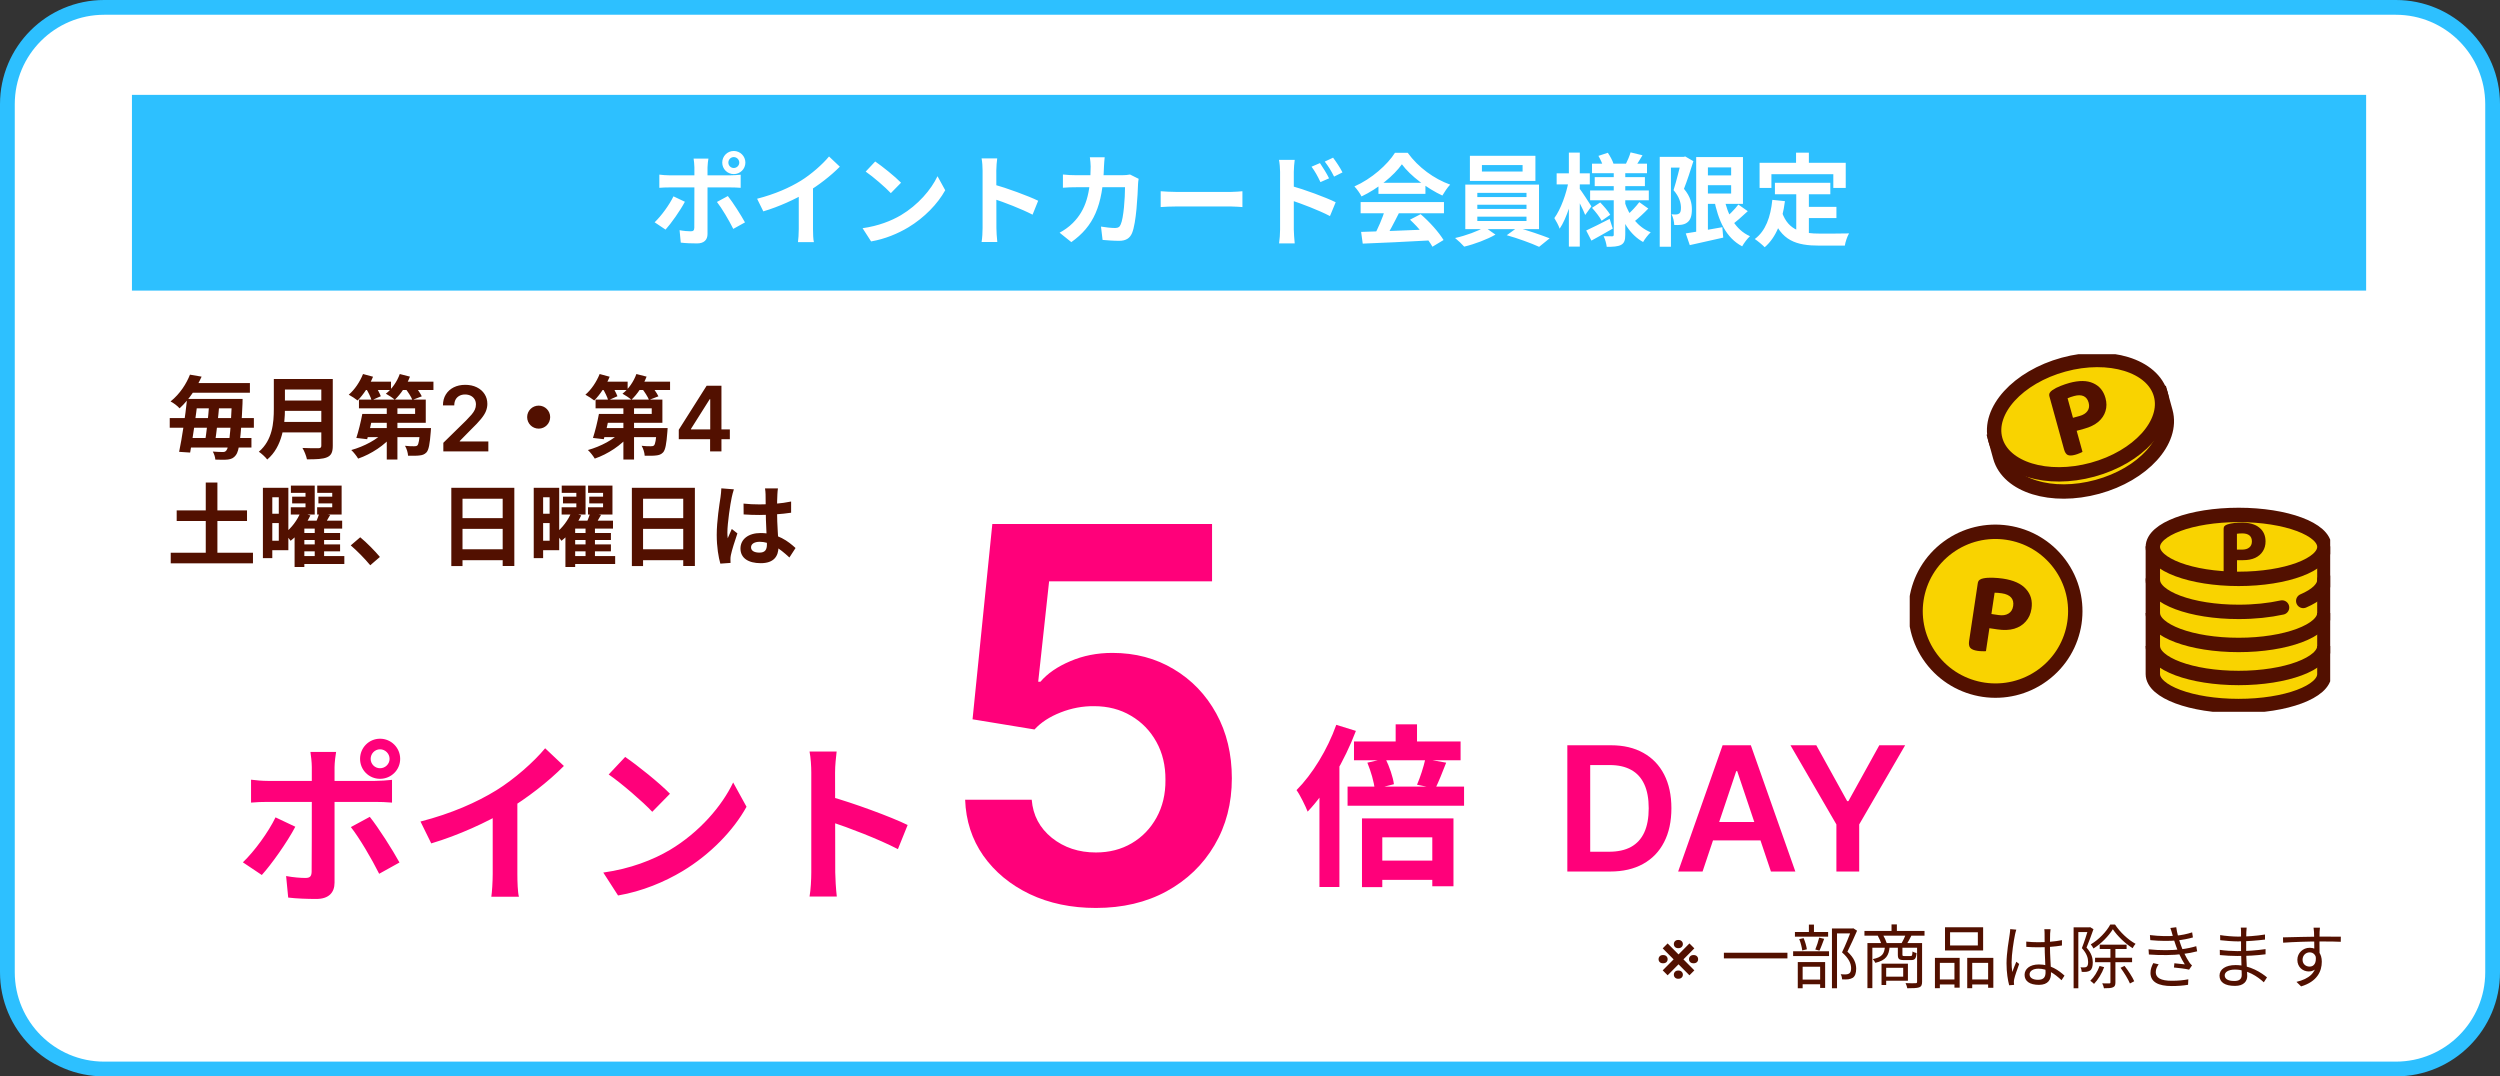
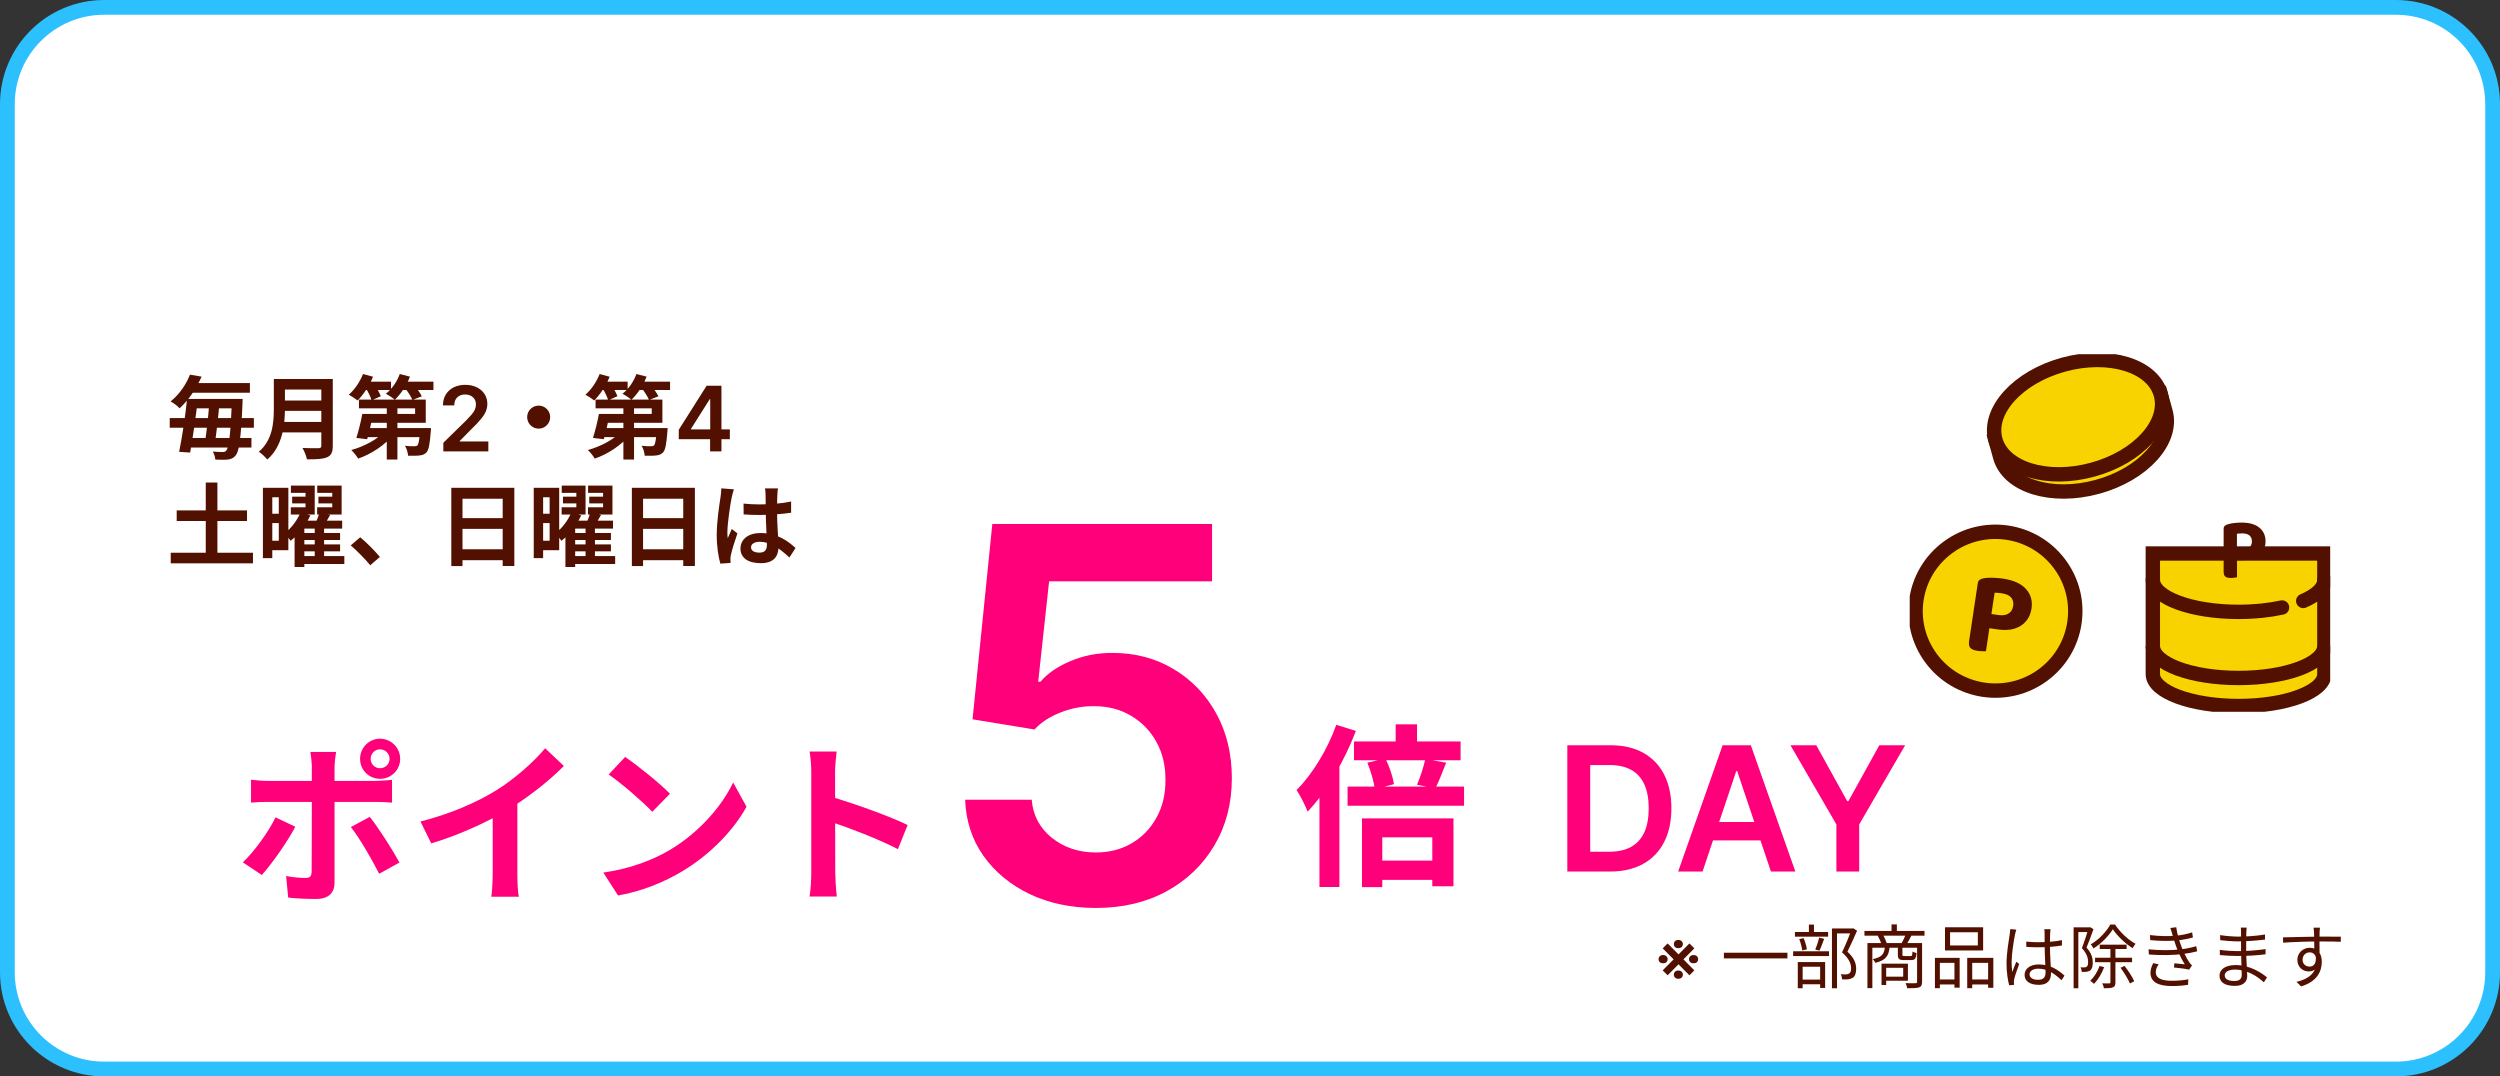
<svg xmlns="http://www.w3.org/2000/svg" width="720" height="310" viewBox="0 0 720 310" fill="none">
  <rect x="0" y="0" width="720" height="310" fill="#333333" stroke="none" />
  <path d="M30 2.126H690C705.394 2.126 717.874 14.606 717.874 30V280C717.874 295.394 705.394 307.874 690 307.874H30C14.606 307.874 2.126 295.394 2.126 280V30C2.126 14.606 14.606 2.126 30 2.126Z" fill="white" stroke="#2DC0FF" stroke-width="4.253" />
  <g clip-path="url(#clip0_534_10878)">
-     <rect x="38" y="27.314" width="643.446" height="56.373" fill="#2DC0FF" />
-     <path d="M209.766 46.825C209.766 47.69 210.458 48.383 211.323 48.383C212.189 48.383 212.91 47.69 212.91 46.825C212.91 45.959 212.189 45.238 211.323 45.238C210.458 45.238 209.766 45.959 209.766 46.825ZM208.006 46.825C208.006 44.979 209.477 43.478 211.323 43.478C213.17 43.478 214.67 44.979 214.67 46.825C214.67 48.671 213.17 50.143 211.323 50.143C209.477 50.143 208.006 48.671 208.006 46.825ZM204.025 45.671C203.938 46.075 203.765 47.489 203.765 48.21C203.765 49.912 203.765 52.364 203.765 54.037C203.765 56.374 203.765 64.971 203.765 67.394C203.765 69.067 202.784 70.106 200.736 70.106C199.207 70.106 197.505 70.048 196.063 69.875L195.716 66.298C196.928 66.529 198.197 66.615 198.919 66.615C199.669 66.615 199.928 66.356 199.957 65.605C199.986 64.509 199.986 55.393 199.986 54.037C199.986 53.027 199.986 49.941 199.986 48.181C199.986 47.431 199.842 46.19 199.755 45.671H204.025ZM189.889 50.287C190.754 50.402 191.764 50.489 192.658 50.489C194.418 50.489 208.41 50.489 210.487 50.489C211.295 50.489 212.535 50.402 213.314 50.316V54.095C212.42 54.008 211.295 53.979 210.516 53.979C208.439 53.979 194.562 53.979 192.658 53.979C191.793 53.979 190.697 54.008 189.889 54.095V50.287ZM197.245 58.105C195.918 60.644 193.235 64.423 191.678 66.125L188.533 64.019C190.466 62.172 192.774 58.999 193.957 56.547L197.245 58.105ZM209.621 56.46C211.093 58.307 213.401 61.942 214.555 64.048L211.179 65.923C209.939 63.442 207.891 59.951 206.477 58.163L209.621 56.46ZM218.045 57.239C223.209 55.912 227.421 54.037 230.652 52.047C233.595 50.229 236.883 47.344 238.759 45.065L241.874 48.008C239.249 50.662 235.729 53.374 232.325 55.422C229.065 57.355 224.392 59.518 219.834 60.874L218.045 57.239ZM230.046 53.922L234.143 52.941V65.952C234.143 67.221 234.2 69.01 234.402 69.731H229.815C229.931 69.038 230.046 67.221 230.046 65.952V53.922ZM252.058 46.508C254.048 47.864 257.799 50.864 259.501 52.623L256.558 55.624C255.058 54.008 251.423 50.864 249.317 49.421L252.058 46.508ZM248.423 65.721C252.952 65.086 256.674 63.615 259.472 61.971C264.405 59.028 268.155 54.643 270.002 50.748L272.223 54.787C270.059 58.711 266.223 62.692 261.578 65.49C258.635 67.25 254.914 68.837 250.875 69.529L248.423 65.721ZM282.984 65.692C282.984 63.471 282.984 51.527 282.984 49.104C282.984 48.066 282.897 46.652 282.695 45.613H287.196C287.08 46.652 286.936 47.892 286.936 49.104C286.936 52.277 286.965 63.557 286.965 65.692C286.965 66.5 287.08 68.519 287.224 69.702H282.695C282.897 68.577 282.984 66.817 282.984 65.692ZM286.099 53.085C289.936 54.153 296.167 56.432 298.995 57.816L297.379 61.826C294.09 60.124 289.244 58.278 286.099 57.239V53.085ZM318.15 45.296C318.064 45.988 317.977 47.2 317.948 47.892C317.631 59.345 314.919 65.202 308.544 69.731L305.168 67.019C306.38 66.356 307.822 65.403 308.976 64.221C312.755 60.47 314.082 55.566 314.111 47.95C314.111 47.315 313.996 45.988 313.881 45.296H318.15ZM327.93 51.498C327.843 51.96 327.757 52.681 327.757 52.999C327.641 56.143 327.266 64.192 326.026 67.134C325.42 68.577 324.295 69.356 322.333 69.356C320.66 69.356 318.958 69.212 317.544 69.096L317.083 65.259C318.525 65.49 319.996 65.663 321.15 65.663C322.074 65.663 322.477 65.346 322.766 64.625C323.603 62.807 324.006 57.037 324.006 53.922H309.928C308.947 53.922 307.332 53.951 306.12 54.066V50.258C307.332 50.402 308.803 50.46 309.899 50.46H323.256C324.006 50.46 324.756 50.402 325.449 50.258L327.93 51.498ZM334.277 55.076C335.344 55.162 337.421 55.278 338.921 55.278C342.325 55.278 351.845 55.278 354.413 55.278C355.769 55.278 357.038 55.133 357.817 55.076V59.634C357.125 59.605 355.653 59.461 354.442 59.461C351.817 59.461 342.325 59.461 338.921 59.461C337.306 59.461 335.373 59.547 334.277 59.634V55.076ZM380.146 46.969C380.954 48.181 382.137 50.027 382.771 51.354L380.29 52.45C379.425 50.633 378.79 49.479 377.723 48.008L380.146 46.969ZM383.925 45.411C384.791 46.565 386.002 48.354 386.637 49.652L384.214 50.864C383.29 49.017 382.598 47.95 381.531 46.536L383.925 45.411ZM368.664 66.096C368.664 63.903 368.664 51.96 368.664 49.508C368.664 48.469 368.549 47.056 368.347 46.046H372.876C372.761 47.056 372.616 48.325 372.616 49.508C372.616 52.71 372.616 63.961 372.616 66.096C372.616 66.933 372.761 68.952 372.876 70.106H368.376C368.549 68.981 368.664 67.25 368.664 66.096ZM371.751 53.489C375.617 54.556 381.819 56.835 384.675 58.249L383.031 62.23C379.771 60.528 374.895 58.682 371.751 57.643V53.489ZM392.003 66.788C397.167 66.644 405.187 66.356 412.456 66.038L412.341 69.212C405.273 69.615 397.657 69.962 392.464 70.163L392.003 66.788ZM391.859 58.191H415.861V61.422H391.859V58.191ZM396.994 52.652H410.524V55.826H396.994V52.652ZM398.926 60.297L402.879 61.394C401.523 64.105 399.965 67.106 398.667 69.038L395.638 68.029C396.82 65.923 398.205 62.721 398.926 60.297ZM406.081 63.269L409.139 61.682C411.735 63.903 414.418 66.933 415.745 69.125L412.543 71.058C411.331 68.865 408.562 65.577 406.081 63.269ZM403.744 47.315C401.407 50.604 396.907 54.297 392.118 56.576C391.714 55.739 390.791 54.441 390.07 53.691C395.003 51.527 399.619 47.402 401.754 43.998H405.417C408.475 48.239 413.062 51.527 417.649 53.172C416.813 54.037 416.034 55.278 415.399 56.316C411.072 54.297 406.196 50.662 403.744 47.315ZM426.794 47.546V49.392H438.507V47.546H426.794ZM423.332 44.863H442.199V52.104H423.332V44.863ZM425.467 58.97V60.182H439.632V58.97H425.467ZM425.467 62.403V63.644H439.632V62.403H425.467ZM425.467 55.537V56.749H439.632V55.537H425.467ZM422.005 53.172H443.238V65.981H422.005V53.172ZM427.602 65.403L430.689 67.567C428.381 68.923 424.631 70.337 421.688 71.029C421.053 70.308 419.899 69.212 419.063 68.548C422.092 67.885 425.785 66.529 427.602 65.403ZM433.949 67.74L436.978 65.548C440.036 66.356 443.902 67.711 446.296 68.635L443.267 71.087C441.017 70.048 437.036 68.606 433.949 67.74ZM458.499 47.142H474.337V49.883H458.499V47.142ZM459.278 51.008H473.731V53.604H459.278V51.008ZM457.951 54.845H474.856V57.672H457.951V54.845ZM469.606 43.882L473.039 44.719C472.26 46.017 471.481 47.286 470.904 48.123L468.192 47.344C468.711 46.334 469.317 44.892 469.606 43.882ZM460.345 44.892L463.057 43.998C463.721 44.979 464.442 46.306 464.701 47.2L461.817 48.239C461.586 47.344 460.951 45.931 460.345 44.892ZM472.116 58.22L474.712 60.066C473.443 61.394 471.914 62.807 470.76 63.73L468.538 62.028C469.663 61.076 471.221 59.432 472.116 58.22ZM458.499 59.865L460.865 58.307C461.903 59.374 463.172 60.845 463.749 61.855L461.268 63.586C460.749 62.547 459.537 60.99 458.499 59.865ZM456.826 66.384C458.557 65.605 461.095 64.307 463.576 63.038L464.471 65.836C462.451 67.019 460.172 68.288 458.326 69.298L456.826 66.384ZM464.759 48.989H468.077V67.596C468.077 69.154 467.817 69.99 466.894 70.51C465.942 71.029 464.557 71.087 462.74 71.087C462.653 70.192 462.249 68.837 461.845 68.029C462.826 68.058 463.951 68.058 464.298 68.058C464.644 68.058 464.759 67.913 464.759 67.596V48.989ZM467.904 58.22C469.173 62.086 471.712 65.403 475.404 66.904C474.712 67.538 473.702 68.808 473.212 69.702C469.461 67.625 467.009 63.586 465.653 58.739L467.904 58.22ZM448.315 49.912H457.864V53.114H448.315V49.912ZM451.835 43.94H454.979V71.029H451.835V43.94ZM451.777 52.104L453.71 52.768C452.873 57.326 451.229 62.894 449.181 65.865C448.892 64.942 448.142 63.615 447.652 62.807C449.498 60.297 451.114 55.768 451.777 52.104ZM454.835 54.21C455.47 54.989 457.835 58.624 458.326 59.432L456.537 61.913C455.903 60.24 454.172 56.951 453.393 55.595L454.835 54.21ZM490.463 50.518H500.416V53.345H490.463V50.518ZM485.501 67.221C488.127 66.846 492.165 66.125 496.031 65.432L496.291 68.433C492.944 69.212 489.396 69.99 486.655 70.596L485.501 67.221ZM488.502 45.238H491.877V68.029H488.502V45.238ZM490.463 45.238H501.974V58.711H490.463V55.739H498.57V48.21H490.463V45.238ZM496.493 56.749C497.531 61.884 499.753 66.154 503.993 68.029C503.243 68.692 502.234 70.048 501.743 70.942C497.098 68.49 494.848 63.586 493.608 57.211L496.493 56.749ZM500.647 58.913L503.359 60.817C501.772 62.317 499.926 63.932 498.483 64.971L496.32 63.298C497.704 62.172 499.579 60.355 500.647 58.913ZM478.001 45.181H485.213V48.267H481.232V71.058H478.001V45.181ZM484.261 45.181H484.867L485.357 45.065L487.694 46.421C486.915 48.931 485.876 52.133 484.982 54.383C486.886 56.633 487.261 58.624 487.261 60.297C487.261 62.23 486.828 63.442 485.876 64.105C485.415 64.451 484.838 64.653 484.174 64.74C483.626 64.826 482.876 64.826 482.184 64.798C482.155 63.932 481.895 62.576 481.405 61.711C481.953 61.769 482.357 61.769 482.732 61.769C483.049 61.74 483.338 61.682 483.597 61.509C483.972 61.249 484.117 60.672 484.117 59.865C484.117 58.509 483.684 56.72 481.982 54.758C482.818 52.162 483.799 48.066 484.261 46.219V45.181ZM511.177 52.652H527.13V55.941H511.177V52.652ZM519.139 59.576H528.89V62.807H519.139V59.576ZM517.321 54.556H520.956V68.49L517.321 68.058V54.556ZM510.427 57.557L514.062 57.932C513.311 63.788 511.523 68.375 508.234 71.202C507.657 70.596 506.186 69.356 505.378 68.837C508.494 66.529 509.936 62.519 510.427 57.557ZM513.225 61.163C515.071 66.471 519.11 67.279 524.245 67.279C525.774 67.279 530.592 67.279 532.525 67.221C532.034 68.029 531.457 69.702 531.313 70.74H524.043C517.379 70.74 512.879 69.385 510.398 62.115L513.225 61.163ZM517.264 43.969H520.956V49.248H517.264V43.969ZM506.763 46.883H531.573V54.124H527.995V50.171H510.167V54.124H506.763V46.883Z" fill="white" />
-   </g>
+     </g>
  <path d="M55.202 114.894H67.786V117.598H55.202V114.894ZM53.356 126.152H72.414V128.882H53.356V126.152ZM48.884 120.406H73.116V123.188H48.884V120.406ZM54.188 110.318H71.972V113.1H54.188V110.318ZM66.798 114.894H69.866C69.866 114.894 69.84 115.856 69.84 116.246C69.398 126.412 68.852 129.896 67.942 131.066C67.292 131.95 66.59 132.21 65.654 132.34C64.796 132.444 63.418 132.418 62.014 132.366C61.988 131.716 61.676 130.702 61.286 130.052C62.56 130.156 63.6 130.182 64.172 130.182C64.666 130.182 64.9 130.078 65.186 129.74C65.914 128.908 66.408 125.138 66.798 115.518V114.894ZM53.876 114.894H56.996C56.398 119.99 55.488 126.412 54.76 130.338L51.588 130.13C52.42 126.152 53.382 119.782 53.876 114.894ZM60.246 116.246H63.184C62.872 120.016 62.326 124.8 61.884 127.686H58.972C59.466 124.722 60.012 119.938 60.246 116.246ZM54.708 107.9L58.062 108.472C56.58 111.722 54.656 114.894 51.718 117.598C51.12 116.896 49.924 116.012 49.118 115.622C51.9 113.386 53.72 110.422 54.708 107.9ZM80.994 109.148H93.994V112.19H80.994V109.148ZM81.02 115.362H94.124V118.326H81.02V115.362ZM80.89 121.524H93.942V124.54H80.89V121.524ZM78.862 109.148H82.06V117.754C82.06 122.278 81.358 128.648 76.964 132.34C76.496 131.69 75.222 130.52 74.546 130.104C78.498 126.75 78.862 121.732 78.862 117.754V109.148ZM92.538 109.148H95.84V128.388C95.84 130.234 95.398 131.17 94.202 131.69C92.954 132.236 91.108 132.288 88.404 132.288C88.222 131.352 87.624 129.844 87.104 129.012C88.95 129.116 91.108 129.09 91.732 129.09C92.33 129.064 92.538 128.882 92.538 128.336V109.148ZM106.058 119.21H119.552V117.598H103.38V115.076H122.62V121.758H106.058V119.21ZM104.342 119.21H107.462C106.968 121.68 106.292 124.592 105.746 126.49L102.626 126.126C103.224 124.28 103.926 121.498 104.342 119.21ZM105.434 123.292H121.814V125.892H104.654L105.434 123.292ZM121.008 123.292H124.128C124.128 123.292 124.102 124.02 124.05 124.41C123.79 127.868 123.478 129.558 122.828 130.286C122.256 130.884 121.632 131.092 120.826 131.17C120.098 131.274 118.85 131.274 117.524 131.248C117.472 130.338 117.108 129.168 116.64 128.388C117.732 128.518 118.824 128.544 119.292 128.518C119.708 128.518 119.942 128.492 120.202 128.284C120.566 127.92 120.8 126.672 121.008 123.656V123.292ZM111.388 115.674H114.456V132.34H111.388V115.674ZM110.764 124.228L113.182 125.268C110.842 128.206 106.916 130.78 103.146 132.08C102.704 131.326 101.82 130.208 101.17 129.61C104.836 128.596 108.788 126.516 110.764 124.228ZM104.42 109.928H112.61V112.32H104.42V109.928ZM114.742 109.928H124.83V112.32H114.742V109.928ZM104.55 107.718L107.436 108.498C106.37 111.072 104.628 113.724 102.99 115.336C102.418 114.868 101.17 114.062 100.442 113.672C102.132 112.242 103.666 109.954 104.55 107.718ZM115.132 107.718L118.07 108.472C117.082 111.046 115.392 113.542 113.702 115.128C113.13 114.608 111.856 113.776 111.128 113.386C112.87 112.06 114.352 109.902 115.132 107.718ZM105.382 111.826L107.878 110.76C108.554 111.774 109.334 113.204 109.672 114.114L107.02 115.284C106.76 114.348 106.058 112.918 105.382 111.826ZM116.666 111.8L119.24 110.89C120.072 111.852 121.034 113.204 121.476 114.14L118.772 115.18C118.408 114.27 117.498 112.84 116.666 111.8ZM127.68 130V127.526L134.245 121.09C134.873 120.456 135.396 119.893 135.815 119.401C136.233 118.908 136.547 118.431 136.756 117.969C136.966 117.508 137.07 117.015 137.07 116.492C137.07 115.895 136.935 115.384 136.664 114.96C136.393 114.529 136.021 114.196 135.547 113.962C135.073 113.728 134.534 113.612 133.931 113.612C133.309 113.612 132.765 113.741 132.297 113.999C131.829 114.252 131.466 114.612 131.207 115.08C130.955 115.547 130.829 116.104 130.829 116.751H127.57C127.57 115.55 127.844 114.507 128.391 113.621C128.939 112.734 129.693 112.048 130.653 111.562C131.62 111.076 132.728 110.832 133.977 110.832C135.245 110.832 136.359 111.069 137.32 111.543C138.28 112.017 139.025 112.667 139.554 113.491C140.089 114.316 140.357 115.258 140.357 116.317C140.357 117.025 140.222 117.72 139.951 118.403C139.68 119.087 139.203 119.844 138.52 120.675C137.843 121.506 136.892 122.512 135.667 123.694L132.408 127.009V127.138H140.643V130H127.68ZM155.148 116.818C156.968 116.818 158.45 118.3 158.45 120.12C158.45 121.966 156.968 123.448 155.148 123.448C153.302 123.448 151.82 121.966 151.82 120.12C151.82 118.3 153.302 116.818 155.148 116.818ZM174.206 119.21H187.7V117.598H171.528V115.076H190.768V121.758H174.206V119.21ZM172.49 119.21H175.61C175.116 121.68 174.44 124.592 173.894 126.49L170.774 126.126C171.372 124.28 172.074 121.498 172.49 119.21ZM173.582 123.292H189.962V125.892H172.802L173.582 123.292ZM189.156 123.292H192.276C192.276 123.292 192.25 124.02 192.198 124.41C191.938 127.868 191.626 129.558 190.976 130.286C190.404 130.884 189.78 131.092 188.974 131.17C188.246 131.274 186.998 131.274 185.672 131.248C185.62 130.338 185.256 129.168 184.788 128.388C185.88 128.518 186.972 128.544 187.44 128.518C187.856 128.518 188.09 128.492 188.35 128.284C188.714 127.92 188.948 126.672 189.156 123.656V123.292ZM179.536 115.674H182.604V132.34H179.536V115.674ZM178.912 124.228L181.33 125.268C178.99 128.206 175.064 130.78 171.294 132.08C170.852 131.326 169.968 130.208 169.318 129.61C172.984 128.596 176.936 126.516 178.912 124.228ZM172.568 109.928H180.758V112.32H172.568V109.928ZM182.89 109.928H192.978V112.32H182.89V109.928ZM172.698 107.718L175.584 108.498C174.518 111.072 172.776 113.724 171.138 115.336C170.566 114.868 169.318 114.062 168.59 113.672C170.28 112.242 171.814 109.954 172.698 107.718ZM183.28 107.718L186.218 108.472C185.23 111.046 183.54 113.542 181.85 115.128C181.278 114.608 180.004 113.776 179.276 113.386C181.018 112.06 182.5 109.902 183.28 107.718ZM173.53 111.826L176.026 110.76C176.702 111.774 177.482 113.204 177.82 114.114L175.168 115.284C174.908 114.348 174.206 112.918 173.53 111.826ZM184.814 111.8L187.388 110.89C188.22 111.852 189.182 113.204 189.624 114.14L186.92 115.18C186.556 114.27 185.646 112.84 184.814 111.8ZM195.487 126.491V123.768L203.511 111.091H205.782V114.969H204.397L198.996 123.528V123.675H210.195V126.491H195.487ZM204.508 130V125.661L204.545 124.442V111.091H207.776V130H204.508ZM50.886 146.986H71.14V150.054H50.886V146.986ZM49.17 159.18H72.856V162.248H49.17V159.18ZM59.258 138.978H62.612V161.26H59.258V138.978ZM84.14 143.034H89.522V144.984H84.14V143.034ZM83.776 139.862H90.64V148.182H83.75V146.102H87.988V141.942H83.776V139.862ZM91.706 143.034H97.14V144.984H91.706V143.034ZM91.368 139.862H98.388V148.182H91.342V146.102H95.684V141.942H91.368V139.862ZM86.584 153.512H97.946V155.514H86.584V153.512ZM86.584 156.788H97.946V158.79H86.584V156.788ZM86.61 160.142H99.168V162.43H86.61V160.142ZM86.532 147.584L89.392 148.442C88.092 151.146 86.012 153.98 83.698 155.748C83.282 155.15 82.476 154.11 81.956 153.59C83.932 152.134 85.726 149.664 86.532 147.584ZM87.65 149.95H98.544V152.238H87.65V163.288H84.842V152.29L87.104 149.95H87.65ZM91.966 147.766L95.086 148.312C94.332 149.664 93.526 151.016 92.902 151.926L90.588 151.302C91.082 150.288 91.68 148.806 91.966 147.766ZM90.64 151.822H93.344V160.974H90.64V151.822ZM77.224 140.486H83.048V158.452H77.224V155.722H80.292V143.216H77.224V140.486ZM77.328 147.948H81.722V150.652H77.328V147.948ZM75.716 140.486H78.42V160.74H75.716V140.486ZM106.63 162.794C105.044 160.87 102.834 158.634 101.014 157.074L103.744 154.734C105.59 156.242 108.086 158.79 109.412 160.402L106.63 162.794ZM129.978 140.486H148.126V163.002H144.772V143.632H133.202V163.028H129.978V140.486ZM132.188 149.222H146.176V152.316H132.188V149.222ZM132.162 158.192H146.176V161.338H132.162V158.192ZM162.14 143.034H167.522V144.984H162.14V143.034ZM161.776 139.862H168.64V148.182H161.75V146.102H165.988V141.942H161.776V139.862ZM169.706 143.034H175.14V144.984H169.706V143.034ZM169.368 139.862H176.388V148.182H169.342V146.102H173.684V141.942H169.368V139.862ZM164.584 153.512H175.946V155.514H164.584V153.512ZM164.584 156.788H175.946V158.79H164.584V156.788ZM164.61 160.142H177.168V162.43H164.61V160.142ZM164.532 147.584L167.392 148.442C166.092 151.146 164.012 153.98 161.698 155.748C161.282 155.15 160.476 154.11 159.956 153.59C161.932 152.134 163.726 149.664 164.532 147.584ZM165.65 149.95H176.544V152.238H165.65V163.288H162.842V152.29L165.104 149.95H165.65ZM169.966 147.766L173.086 148.312C172.332 149.664 171.526 151.016 170.902 151.926L168.588 151.302C169.082 150.288 169.68 148.806 169.966 147.766ZM168.64 151.822H171.344V160.974H168.64V151.822ZM155.224 140.486H161.048V158.452H155.224V155.722H158.292V143.216H155.224V140.486ZM155.328 147.948H159.722V150.652H155.328V147.948ZM153.716 140.486H156.42V160.74H153.716V140.486ZM181.978 140.486H200.126V163.002H196.772V143.632H185.202V163.028H181.978V140.486ZM184.188 149.222H198.176V152.316H184.188V149.222ZM184.162 158.192H198.176V161.338H184.162V158.192ZM214.14 145.036C215.648 145.192 217.13 145.27 218.716 145.27C221.888 145.27 225.138 145.01 227.842 144.438V147.662C225.112 148.078 221.836 148.286 218.716 148.312C217.182 148.312 215.7 148.26 214.166 148.156L214.14 145.036ZM224.046 140.668C223.968 141.162 223.916 141.786 223.89 142.332C223.838 143.19 223.786 144.984 223.786 146.856C223.786 151.64 224.202 155.02 224.202 157.49C224.202 160.22 222.85 162.196 219.106 162.196C215.492 162.196 213.256 160.714 213.256 157.984C213.256 155.332 215.492 153.512 219.054 153.512C223.942 153.512 227.088 155.956 229.116 157.828L227.348 160.558C224.358 157.776 221.732 156.034 218.794 156.034C217.312 156.034 216.298 156.632 216.298 157.62C216.298 158.686 217.338 159.154 218.742 159.154C220.328 159.154 220.874 158.322 220.874 156.788C220.874 154.994 220.536 150.626 220.536 146.882C220.536 144.906 220.51 143.164 220.484 142.384C220.484 141.968 220.406 141.162 220.328 140.668H224.046ZM211.358 140.928C211.15 141.448 210.838 142.8 210.734 143.268C210.344 145.01 209.486 150.73 209.486 153.33C209.486 153.824 209.512 154.5 209.59 155.02C209.954 154.11 210.396 153.226 210.76 152.342L212.372 153.616C211.644 155.774 210.786 158.4 210.5 159.83C210.422 160.194 210.344 160.766 210.37 161.026C210.37 161.312 210.37 161.754 210.396 162.118L207.458 162.326C206.938 160.532 206.418 157.542 206.418 154.032C206.418 150.106 207.198 145.192 207.51 143.19C207.614 142.462 207.718 141.448 207.744 140.642L211.358 140.928Z" fill="#521000" />
  <path d="M401.95 208.6H408.1V216.35H401.95V208.6ZM389.95 213.55H420.65V218.95H389.95V213.55ZM395.25 247.85H415.1V253.4H395.25V247.85ZM388.1 226.55H421.65V232.05H388.1V226.55ZM393.8 219.65L399 218.45C400.15 220.75 401.2 223.85 401.45 225.85L395.9 227.25C395.75 225.3 394.8 222.1 393.8 219.65ZM410.5 218.6L416.5 219.65C415.4 222.5 414.3 225.2 413.4 227.05L408.1 226C409 223.95 410 220.85 410.5 218.6ZM392.25 235.7H418.6V255.25H412.5V241.15H398.1V255.5H392.25V235.7ZM384.85 208.75L390.5 210.5C387.25 219.05 382.05 228.05 376.6 233.75C376.05 232.3 374.45 229 373.4 227.55C377.95 223 382.3 215.9 384.85 208.75ZM380 222.55L385.7 216.85L385.75 216.9V255.45H380V222.55ZM463.714 251H451.391V214.636H463.962C467.573 214.636 470.674 215.364 473.266 216.82C475.871 218.264 477.871 220.342 479.268 223.053C480.665 225.763 481.363 229.007 481.363 232.783C481.363 236.571 480.659 239.826 479.25 242.548C477.853 245.271 475.835 247.36 473.195 248.816C470.567 250.272 467.407 251 463.714 251ZM457.979 245.3H463.394C465.927 245.3 468.04 244.839 469.733 243.915C471.426 242.98 472.698 241.589 473.55 239.743C474.403 237.884 474.829 235.564 474.829 232.783C474.829 230.001 474.403 227.693 473.55 225.858C472.698 224.011 471.438 222.632 469.768 221.721C468.111 220.798 466.052 220.336 463.589 220.336H457.979V245.3ZM490.338 251H483.307L496.109 214.636H504.241L517.061 251H510.029L500.317 222.094H500.033L490.338 251ZM490.569 236.742H509.745V242.033H490.569V236.742ZM515.654 214.636H523.093L531.989 230.723H532.344L541.24 214.636H548.679L535.451 237.435V251H528.882V237.435L515.654 214.636Z" fill="#FF007A" />
  <path d="M315.621 261.491C308.518 261.491 302.162 260.16 296.551 257.496C290.94 254.798 286.484 251.104 283.181 246.417C279.914 241.729 278.174 236.367 277.961 230.33H297.137C297.492 234.805 299.428 238.462 302.943 241.303C306.459 244.109 310.685 245.511 315.621 245.511C319.491 245.511 322.936 244.624 325.955 242.848C328.973 241.072 331.352 238.604 333.092 235.444C334.832 232.283 335.685 228.679 335.649 224.631C335.685 220.511 334.815 216.854 333.039 213.658C331.263 210.462 328.831 207.958 325.741 206.147C322.652 204.3 319.101 203.377 315.088 203.377C311.821 203.342 308.607 203.945 305.447 205.188C302.286 206.431 299.783 208.065 297.936 210.089L280.092 207.159L285.791 150.909H349.072V167.422H302.144L299.001 196.346H299.641C301.665 193.967 304.523 191.996 308.217 190.433C311.91 188.835 315.958 188.036 320.362 188.036C326.967 188.036 332.862 189.599 338.046 192.724C343.231 195.813 347.315 200.075 350.298 205.508C353.281 210.941 354.772 217.156 354.772 224.151C354.772 231.36 353.103 237.788 349.765 243.434C346.462 249.045 341.864 253.466 335.969 256.697C330.109 259.893 323.327 261.491 315.621 261.491Z" fill="#FF007A" />
  <path d="M106.75 218.55C106.75 220.05 107.95 221.25 109.45 221.25C110.95 221.25 112.2 220.05 112.2 218.55C112.2 217.05 110.95 215.8 109.45 215.8C107.95 215.8 106.75 217.05 106.75 218.55ZM103.7 218.55C103.7 215.35 106.25 212.75 109.45 212.75C112.65 212.75 115.25 215.35 115.25 218.55C115.25 221.75 112.65 224.3 109.45 224.3C106.25 224.3 103.7 221.75 103.7 218.55ZM96.8 216.55C96.65 217.25 96.35 219.7 96.35 220.95C96.35 223.9 96.35 228.15 96.35 231.05C96.35 235.1 96.35 250 96.35 254.2C96.35 257.1 94.65 258.9 91.1 258.9C88.45 258.9 85.5 258.8 83 258.5L82.4 252.3C84.5 252.7 86.7 252.85 87.95 252.85C89.25 252.85 89.7 252.4 89.75 251.1C89.8 249.2 89.8 233.4 89.8 231.05C89.8 229.3 89.8 223.95 89.8 220.9C89.8 219.6 89.55 217.45 89.4 216.55H96.8ZM72.3 224.55C73.8 224.75 75.55 224.9 77.1 224.9C80.15 224.9 104.4 224.9 108 224.9C109.4 224.9 111.55 224.75 112.9 224.6V231.15C111.35 231 109.4 230.95 108.05 230.95C104.45 230.95 80.4 230.95 77.1 230.95C75.6 230.95 73.7 231 72.3 231.15V224.55ZM85.05 238.1C82.75 242.5 78.1 249.05 75.4 252L69.95 248.35C73.3 245.15 77.3 239.65 79.35 235.4L85.05 238.1ZM106.5 235.25C109.05 238.45 113.05 244.75 115.05 248.4L109.2 251.65C107.05 247.35 103.5 241.3 101.05 238.2L106.5 235.25ZM121.1 236.6C130.05 234.3 137.35 231.05 142.95 227.6C148.05 224.45 153.75 219.45 157 215.5L162.4 220.6C157.85 225.2 151.75 229.9 145.85 233.45C140.2 236.8 132.1 240.55 124.2 242.9L121.1 236.6ZM141.9 230.85L149 229.15V251.7C149 253.9 149.1 257 149.45 258.25H141.5C141.7 257.05 141.9 253.9 141.9 251.7V230.85ZM180.05 218C183.5 220.35 190 225.55 192.95 228.6L187.85 233.8C185.25 231 178.95 225.55 175.3 223.05L180.05 218ZM173.75 251.3C181.6 250.2 188.05 247.65 192.9 244.8C201.45 239.7 207.95 232.1 211.15 225.35L215 232.35C211.25 239.15 204.6 246.05 196.55 250.9C191.45 253.95 185 256.7 178 257.9L173.75 251.3ZM233.65 251.25C233.65 247.4 233.65 226.7 233.65 222.5C233.65 220.7 233.5 218.25 233.15 216.45H240.95C240.75 218.25 240.5 220.4 240.5 222.5C240.5 228 240.55 247.55 240.55 251.25C240.55 252.65 240.75 256.15 241 258.2H233.15C233.5 256.25 233.65 253.2 233.65 251.25ZM239.05 229.4C245.7 231.25 256.5 235.2 261.4 237.6L258.6 244.55C252.9 241.6 244.5 238.4 239.05 236.6V229.4Z" fill="#FF007A" />
  <g clip-path="url(#clip1_534_10878)">
    <path d="M623.683 118.571C625.989 126.931 617.198 136.621 604.044 140.211C590.89 143.81 578.354 139.945 576.039 131.585L574.677 126.64L622.321 113.626L623.683 118.571Z" fill="#F9D300" stroke="#521000" stroke-width="4.144" stroke-miterlimit="10" />
-     <path d="M602.673 135.271C615.829 131.677 624.623 121.99 622.315 113.634C620.007 105.278 607.47 101.418 594.314 105.012C581.158 108.605 572.364 118.292 574.673 126.648C576.981 135.004 589.517 138.865 602.673 135.271Z" fill="#F9D300" stroke="#521000" stroke-width="4.144" stroke-miterlimit="10" />
-     <path d="M593.328 125.368L590.237 114.177C590.128 113.781 590.156 113.437 590.322 113.145C590.488 112.854 590.742 112.594 591.082 112.366C591.702 111.928 592.477 111.526 593.407 111.16C594.338 110.793 595.189 110.505 595.961 110.294C598.776 109.525 601.07 109.548 602.843 110.364C604.631 111.153 605.81 112.579 606.38 114.642C606.749 115.976 606.748 117.231 606.378 118.408C606.028 119.579 605.337 120.609 604.303 121.496C603.264 122.363 601.911 123.024 600.242 123.48L593.328 125.368ZM597.638 130.982C596.699 131.238 595.986 131.254 595.498 131.029C595.03 130.798 594.681 130.265 594.451 129.432L592.75 123.274L597.505 121.975L599.759 130.134C599.588 130.247 599.3 130.382 598.895 130.538C598.495 130.714 598.076 130.862 597.638 130.982ZM597.016 120.327L598.893 119.814C599.957 119.523 600.722 119.045 601.189 118.38C601.676 117.709 601.79 116.904 601.531 115.967C601.272 115.029 600.784 114.4 600.068 114.08C599.352 113.761 598.441 113.752 597.335 114.054C596.96 114.156 596.619 114.261 596.312 114.367C596.025 114.467 595.742 114.578 595.462 114.7L597.016 120.327Z" fill="#521000" />
+     <path d="M602.673 135.271C615.829 131.677 624.623 121.99 622.315 113.634C620.007 105.278 607.47 101.418 594.314 105.012C581.158 108.605 572.364 118.292 574.673 126.648C576.981 135.004 589.517 138.865 602.673 135.271" fill="#F9D300" stroke="#521000" stroke-width="4.144" stroke-miterlimit="10" />
    <path d="M669.424 194.13C669.424 199.216 658.367 203.338 644.72 203.338C631.073 203.338 620.017 199.216 620.017 194.13V159.409H669.424V194.13Z" fill="#F9D300" stroke="#521000" stroke-width="4.144" stroke-miterlimit="10" />
-     <path d="M644.72 166.714C658.364 166.714 669.424 162.591 669.424 157.506C669.424 152.42 658.364 148.298 644.72 148.298C631.077 148.298 620.017 152.42 620.017 157.506C620.017 162.591 631.077 166.714 644.72 166.714Z" fill="#F9D300" stroke="#521000" stroke-width="4.144" stroke-miterlimit="10" />
-     <path d="M669.424 176.537C669.424 181.623 658.367 185.745 644.72 185.745C631.073 185.745 620.017 181.623 620.017 176.537" stroke="#521000" stroke-width="4.144" stroke-miterlimit="10" />
    <path d="M657.231 174.958C653.562 175.764 649.283 176.221 644.72 176.221C631.073 176.221 620.017 172.099 620.017 167.013" stroke="#521000" stroke-width="4.144" stroke-miterlimit="10" stroke-linecap="round" />
    <path d="M669.423 167.021C669.423 169.34 667.125 171.459 663.331 173.072" stroke="#521000" stroke-width="4.144" stroke-miterlimit="10" stroke-linecap="round" />
    <path d="M669.424 186.052C669.424 191.138 658.367 195.26 644.72 195.26C631.073 195.26 620.017 191.138 620.017 186.052" stroke="#521000" stroke-width="4.144" stroke-miterlimit="10" />
    <path d="M640.407 161.33V152.251C640.407 151.93 640.5 151.676 640.686 151.49C640.872 151.304 641.117 151.161 641.421 151.059C641.979 150.856 642.647 150.713 643.425 150.628C644.203 150.544 644.904 150.501 645.53 150.501C647.812 150.501 649.537 150.992 650.703 151.972C651.887 152.936 652.478 154.255 652.478 155.928C652.478 157.01 652.216 157.957 651.692 158.769C651.185 159.58 650.45 160.214 649.486 160.671C648.522 161.11 647.364 161.33 646.012 161.33H640.407ZM642.487 166.453C641.726 166.453 641.185 166.318 640.863 166.047C640.559 165.777 640.407 165.303 640.407 164.627V159.631H644.262V166.25C644.11 166.301 643.864 166.343 643.526 166.377C643.188 166.428 642.842 166.453 642.487 166.453ZM644.236 158.287H645.758C646.62 158.287 647.297 158.084 647.787 157.678C648.294 157.273 648.548 156.689 648.548 155.928C648.548 155.168 648.311 154.593 647.838 154.204C647.364 153.815 646.679 153.621 645.783 153.621C645.479 153.621 645.2 153.629 644.946 153.646C644.71 153.663 644.473 153.688 644.236 153.722V158.287Z" fill="#521000" />
    <path d="M588.368 194.408C598.577 186.893 600.727 172.571 593.17 162.419C585.613 152.267 571.21 150.129 561.001 157.644C550.792 165.159 548.642 179.481 556.199 189.633C563.756 199.785 578.159 201.923 588.368 194.408Z" fill="#F9D300" stroke="#521000" stroke-width="4.144" stroke-miterlimit="10" />
    <path d="M567.771 180.153L569.601 167.964C569.665 167.533 569.841 167.211 570.128 166.998C570.416 166.785 570.774 166.641 571.203 166.566C571.993 166.405 572.919 166.345 573.98 166.386C575.042 166.428 575.993 166.511 576.833 166.636C579.898 167.091 582.115 168.093 583.484 169.642C584.879 171.172 585.408 173.06 585.07 175.307C584.852 176.76 584.31 177.979 583.442 178.964C582.598 179.952 581.482 180.657 580.096 181.078C578.713 181.476 577.114 181.54 575.297 181.271L567.771 180.153ZM569.531 187.446C568.509 187.294 567.81 187.005 567.433 186.577C567.079 186.153 566.97 185.488 567.106 184.58L568.113 177.872L573.29 178.64L571.956 187.527C571.741 187.565 571.404 187.573 570.943 187.551C570.478 187.551 570.008 187.516 569.531 187.446ZM573.527 176.831L575.57 177.134C576.728 177.306 577.677 177.168 578.417 176.721C579.18 176.278 579.638 175.545 579.792 174.524C579.945 173.502 579.743 172.683 579.186 172.067C578.628 171.45 577.748 171.053 576.545 170.874C576.136 170.814 575.76 170.769 575.416 170.741C575.094 170.717 574.771 170.704 574.447 170.702L573.527 176.831Z" fill="#521000" />
  </g>
  <path d="M480.278 280.884L478.858 279.463L486.557 271.707L487.97 273.128L480.278 280.884ZM486.557 280.884L478.858 273.128L480.278 271.707L487.97 279.463L486.557 280.884ZM477.665 276.253C477.669 275.912 477.783 275.628 478.006 275.401C478.228 275.169 478.548 275.053 478.964 275.053C479.386 275.053 479.71 275.169 479.937 275.401C480.165 275.628 480.278 275.912 480.278 276.253C480.278 276.589 480.165 276.868 479.937 277.091C479.71 277.313 479.386 277.425 478.964 277.425C478.548 277.425 478.228 277.313 478.006 277.091C477.783 276.868 477.669 276.589 477.665 276.253ZM482.068 280.706C482.068 280.37 482.179 280.088 482.402 279.861C482.624 279.629 482.942 279.513 483.354 279.513C483.765 279.513 484.087 279.629 484.319 279.861C484.551 280.088 484.667 280.37 484.667 280.706C484.667 281.033 484.551 281.312 484.319 281.544C484.087 281.771 483.765 281.885 483.354 281.885C482.942 281.885 482.624 281.771 482.402 281.544C482.179 281.312 482.068 281.033 482.068 280.706ZM482.068 271.899C482.068 271.563 482.179 271.281 482.402 271.054C482.624 270.822 482.942 270.706 483.354 270.706C483.765 270.706 484.087 270.822 484.319 271.054C484.551 271.281 484.667 271.563 484.667 271.899C484.667 272.226 484.551 272.505 484.319 272.737C484.087 272.964 483.765 273.078 483.354 273.078C482.942 273.078 482.624 272.964 482.402 272.737C482.179 272.505 482.068 272.226 482.068 271.899ZM486.429 276.253C486.429 275.912 486.545 275.628 486.777 275.401C487.009 275.169 487.333 275.053 487.75 275.053C488.162 275.053 488.484 275.169 488.716 275.401C488.948 275.628 489.061 275.912 489.057 276.253C489.061 276.589 488.948 276.868 488.716 277.091C488.484 277.313 488.162 277.425 487.75 277.425C487.333 277.425 487.009 277.313 486.777 277.091C486.545 276.868 486.429 276.589 486.429 276.253ZM496.48 274.38H514.78V276.02H496.48V274.38ZM527.6 267.4H533.6V268.82H529.06V284.62H527.6V267.4ZM516.94 268.42H526.5V269.76H516.94V268.42ZM516.42 273.96H526.76V275.34H516.42V273.96ZM520.96 266.28H522.42V269.24H520.96V266.28ZM518.18 270.46L519.44 270.18C519.88 271.18 520.26 272.52 520.38 273.4L519.04 273.72C518.94 272.84 518.6 271.48 518.18 270.46ZM523.92 270.04L525.36 270.38C524.92 271.56 524.44 272.9 524 273.78L522.8 273.46C523.2 272.54 523.68 271.06 523.92 270.04ZM518.3 282.12H524.88V283.46H518.3V282.12ZM517.76 277.08H525.64V284.52H524.2V278.42H519.16V284.62H517.76V277.08ZM533.2 267.4H533.5L533.74 267.34L534.84 268.04C534.02 269.92 532.98 272.24 532.06 274.08C534.08 275.94 534.56 277.52 534.58 278.96C534.58 280.18 534.3 281.12 533.6 281.6C533.24 281.82 532.8 281.96 532.28 282.04C531.78 282.1 531.12 282.08 530.54 282.06C530.52 281.64 530.38 281 530.12 280.58C530.7 280.62 531.28 280.64 531.68 280.62C532.02 280.6 532.3 280.52 532.54 280.38C532.98 280.12 533.12 279.54 533.12 278.8C533.1 277.54 532.52 276.04 530.5 274.28C531.52 272.22 532.6 269.46 533.2 267.88V267.4ZM536.96 268.1H554.26V269.48H536.96V268.1ZM544.76 266.22H546.3V268.9H544.76V266.22ZM537.82 271.6H552.92V272.94H539.24V284.58H537.82V271.6ZM552.12 271.6H553.56V282.76C553.56 283.64 553.36 284.12 552.72 284.36C552.06 284.58 550.96 284.62 549.3 284.62C549.24 284.22 549 283.54 548.8 283.14C550.1 283.2 551.3 283.18 551.66 283.16C552.02 283.16 552.12 283.06 552.12 282.76V271.6ZM542.86 272.58H544.22C544.02 275.2 543.18 276.56 540.1 277.3C539.96 276.98 539.62 276.46 539.36 276.22C542.06 275.68 542.7 274.68 542.86 272.58ZM546.58 272.58H547.9V274.92C547.9 275.3 547.98 275.34 548.48 275.34C548.74 275.34 549.92 275.34 550.24 275.34C550.66 275.34 550.74 275.22 550.8 274.02C551.06 274.22 551.6 274.4 551.96 274.48C551.84 276.1 551.48 276.5 550.42 276.5C550.12 276.5 548.62 276.5 548.34 276.5C546.9 276.5 546.58 276.18 546.58 274.94V272.58ZM541.88 277.54H543.22V283.68H541.88V277.54ZM542.68 277.54H549.48V282.46H542.68V281.28H548.12V278.72H542.68V277.54ZM540.8 269.48L542.26 269.18C542.72 269.94 543.18 270.96 543.38 271.62L541.86 271.98C541.68 271.3 541.24 270.26 540.8 269.48ZM548.86 269.12L550.5 269.42C550.02 270.38 549.52 271.32 549.1 271.98L547.64 271.68C548.06 270.98 548.58 269.86 548.86 269.12ZM561.62 268.5V272.3H569.62V268.5H561.62ZM560.16 267.06H571.14V273.74H560.16V267.06ZM557.26 275.86H564.38V284.44H562.88V277.3H558.68V284.6H557.26V275.86ZM566.56 275.86H574.08V284.48H572.58V277.3H568V284.6H566.56V275.86ZM557.9 282.08H563.48V283.52H557.9V282.08ZM567.3 282.08H573.24V283.52H567.3V282.08ZM583.56 271.18C584.7 271.3 585.78 271.36 586.96 271.36C589.36 271.36 591.82 271.18 593.84 270.76V272.3C591.72 272.66 589.28 272.82 586.94 272.82C585.78 272.82 584.74 272.78 583.58 272.7L583.56 271.18ZM590.56 267.6C590.5 268 590.46 268.42 590.44 268.8C590.4 269.54 590.38 270.96 590.38 272.14C590.38 275.22 590.68 278.34 590.68 280.4C590.68 282.04 589.92 283.64 587.22 283.64C584.54 283.64 583.08 282.56 583.08 280.76C583.08 279.08 584.56 277.76 587.2 277.76C590.56 277.76 592.9 279.46 594.58 280.98L593.72 282.3C591.62 280.34 589.6 278.98 587.06 278.98C585.56 278.98 584.52 279.64 584.52 280.6C584.52 281.64 585.5 282.18 586.96 282.18C588.64 282.18 589.12 281.34 589.12 280C589.12 278.56 588.86 274.82 588.86 272.18C588.86 270.8 588.84 269.54 588.84 268.84C588.84 268.48 588.82 267.96 588.76 267.6H590.56ZM580.7 267.74C580.58 268.06 580.42 268.72 580.34 269.08C579.94 270.94 579.34 274.9 579.34 277.14C579.34 278.12 579.4 278.96 579.54 279.94C579.86 279.02 580.36 277.8 580.7 276.98L581.52 277.62C581.02 279.02 580.28 281.06 580.08 282.04C580.02 282.32 579.98 282.72 580 282.94C580.02 283.14 580.04 283.44 580.06 283.64L578.64 283.76C578.26 282.32 577.88 280.12 577.88 277.42C577.88 274.48 578.56 270.66 578.8 269.02C578.88 268.54 578.92 268.02 578.94 267.58L580.7 267.74ZM604.72 272.06H612.46V273.32H604.72V272.06ZM603.38 275.82H614.04V277.12H603.38V275.82ZM608.5 267.62C607.34 269.5 605.2 271.76 602.92 273.16C602.76 272.82 602.4 272.28 602.14 271.98C604.44 270.64 606.68 268.3 607.76 266.26H609.12C610.56 268.46 612.9 270.66 615.04 271.82C614.74 272.14 614.4 272.68 614.2 273.08C612.1 271.78 609.8 269.58 608.5 267.62ZM607.8 272.68H609.24V282.9C609.24 283.7 609.08 284.12 608.54 284.34C608.04 284.58 607.22 284.62 605.94 284.62C605.88 284.22 605.66 283.6 605.44 283.2C606.38 283.24 607.22 283.22 607.48 283.22C607.74 283.22 607.8 283.14 607.8 282.9V272.68ZM604.68 278.2L606 278.54C605.34 280.36 604.22 282.18 603.08 283.36C602.84 283.12 602.32 282.68 602 282.46C603.12 281.4 604.1 279.82 604.68 278.2ZM610.72 278.72L611.86 278.18C612.94 279.54 614.16 281.42 614.66 282.6L613.42 283.24C612.94 282.06 611.76 280.14 610.72 278.72ZM597.2 267.08H601.92V268.44H598.56V284.62H597.2V267.08ZM601.46 267.08H601.72L601.96 267.02L602.92 267.6C602.34 269.24 601.6 271.3 600.92 272.9C602.4 274.56 602.72 275.96 602.72 277.2C602.72 278.28 602.5 279.12 601.94 279.52C601.66 279.7 601.3 279.82 600.9 279.88C600.5 279.92 600 279.92 599.54 279.9C599.52 279.54 599.4 278.96 599.18 278.58C599.64 278.62 600.02 278.64 600.34 278.6C600.58 278.6 600.8 278.54 600.96 278.42C601.28 278.2 601.38 277.66 601.38 277.06C601.38 275.98 601.02 274.62 599.58 273.06C600.3 271.24 601.04 268.86 601.46 267.48V267.08ZM619.18 269.3C621.96 269.64 624.58 269.68 626.62 269.48C628.26 269.34 629.9 269 631.34 268.52L631.56 269.98C630.26 270.36 628.56 270.7 626.96 270.84C624.94 271.04 622.14 271.04 619.28 270.76L619.18 269.3ZM618.78 273.4C622.2 273.76 625.6 273.7 627.94 273.42C629.84 273.22 631.46 272.82 632.52 272.5L632.78 273.98C631.68 274.28 630.16 274.58 628.48 274.78C626.02 275.1 622.32 275.16 618.88 274.9L618.78 273.4ZM625.62 269.04C625.46 268.46 625.28 267.84 625.06 267.26L626.76 267.04C626.96 268.72 627.58 270.74 628.08 272.16C628.62 273.72 629.5 275.64 630.54 277.18C630.76 277.5 631 277.78 631.3 278.04L630.46 279.26C629.34 278.98 627.48 278.78 626.1 278.64L626.22 277.42C627.3 277.52 628.6 277.66 629.22 277.74C628.12 276.02 627.28 274.1 626.7 272.48C626.2 271.1 625.9 270.04 625.62 269.04ZM621.7 277.72C621.22 278.4 620.86 279.08 620.86 279.98C620.86 281.62 622.32 282.46 625.46 282.46C627.32 282.46 628.78 282.32 630.24 282.04L630.16 283.62C628.76 283.86 627.2 283.98 625.48 283.98C621.58 283.98 619.38 282.82 619.34 280.24C619.34 279.1 619.68 278.26 620.14 277.38L621.7 277.72ZM647.04 267.14C647 267.48 646.96 267.88 646.94 268.48C646.9 269.28 646.9 271.96 646.9 273.64C646.9 276.28 647.2 279.78 647.2 281.12C647.2 282.52 646.28 283.94 643.68 283.94C640.8 283.94 639.22 282.92 639.22 280.98C639.22 279.16 640.96 277.94 643.84 277.94C648.06 277.94 651.36 280.22 652.9 281.48L651.98 282.9C650.18 281.24 647.22 279.24 643.66 279.24C641.74 279.24 640.72 279.98 640.72 280.9C640.72 281.84 641.5 282.52 643.48 282.52C644.64 282.52 645.62 282.18 645.62 280.78C645.62 279.24 645.42 275.4 645.42 273.64C645.42 271.84 645.42 269.74 645.42 268.34C645.42 268 645.4 267.4 645.34 267.14H647.04ZM639.4 269.3C640.68 269.54 643.18 269.74 644.5 269.74C647.04 269.74 649.72 269.56 652.32 269.14V270.6C650.06 270.86 647.2 271.12 644.52 271.12C643.14 271.12 640.68 270.94 639.42 270.78L639.4 269.3ZM639.3 273.56C640.72 273.78 643 273.92 644.32 273.92C647.22 273.92 649.88 273.72 652.48 273.34V274.84C649.76 275.18 647.32 275.32 644.32 275.32C642.94 275.32 640.74 275.22 639.32 275.06L639.3 273.56ZM668.14 267.16C668.1 267.4 668.04 268.18 668.04 268.42C667.98 269.72 668.02 273.58 668.04 275.18L666.52 274.4C666.52 273.52 666.5 269.54 666.44 268.44C666.4 267.9 666.34 267.34 666.3 267.16H668.14ZM657.5 269.96C660.22 269.92 665.22 269.74 668.3 269.74C670.74 269.74 673.22 269.74 674.16 269.76L674.14 271.24C673.02 271.18 671.22 271.14 668.28 271.14C664.84 271.14 660.56 271.28 657.54 271.5L657.5 269.96ZM668 275.76C668 278.44 666.76 279.78 664.94 279.78C663.26 279.78 661.64 278.6 661.64 276.42C661.64 274.44 663.28 272.96 665.18 272.96C667.5 272.96 668.68 274.68 668.68 276.98C668.68 279.7 667.36 282.7 662.72 284.08L661.38 282.78C665.02 281.92 667.14 280.14 667.14 276.84C667.14 275.04 666.26 274.28 665.18 274.28C664.12 274.28 663.14 275.1 663.14 276.4C663.14 277.66 664.08 278.38 665.18 278.38C666.42 278.38 667.22 277.34 666.9 275.2L668 275.76Z" fill="#521000" />
  <defs>
    <clipPath id="clip0_534_10878">
      <rect width="644" height="57" fill="white" transform="translate(38 27)" />
    </clipPath>
    <clipPath id="clip1_534_10878">
      <rect width="121.095" height="103" fill="white" transform="translate(550 102)" />
    </clipPath>
  </defs>
</svg>